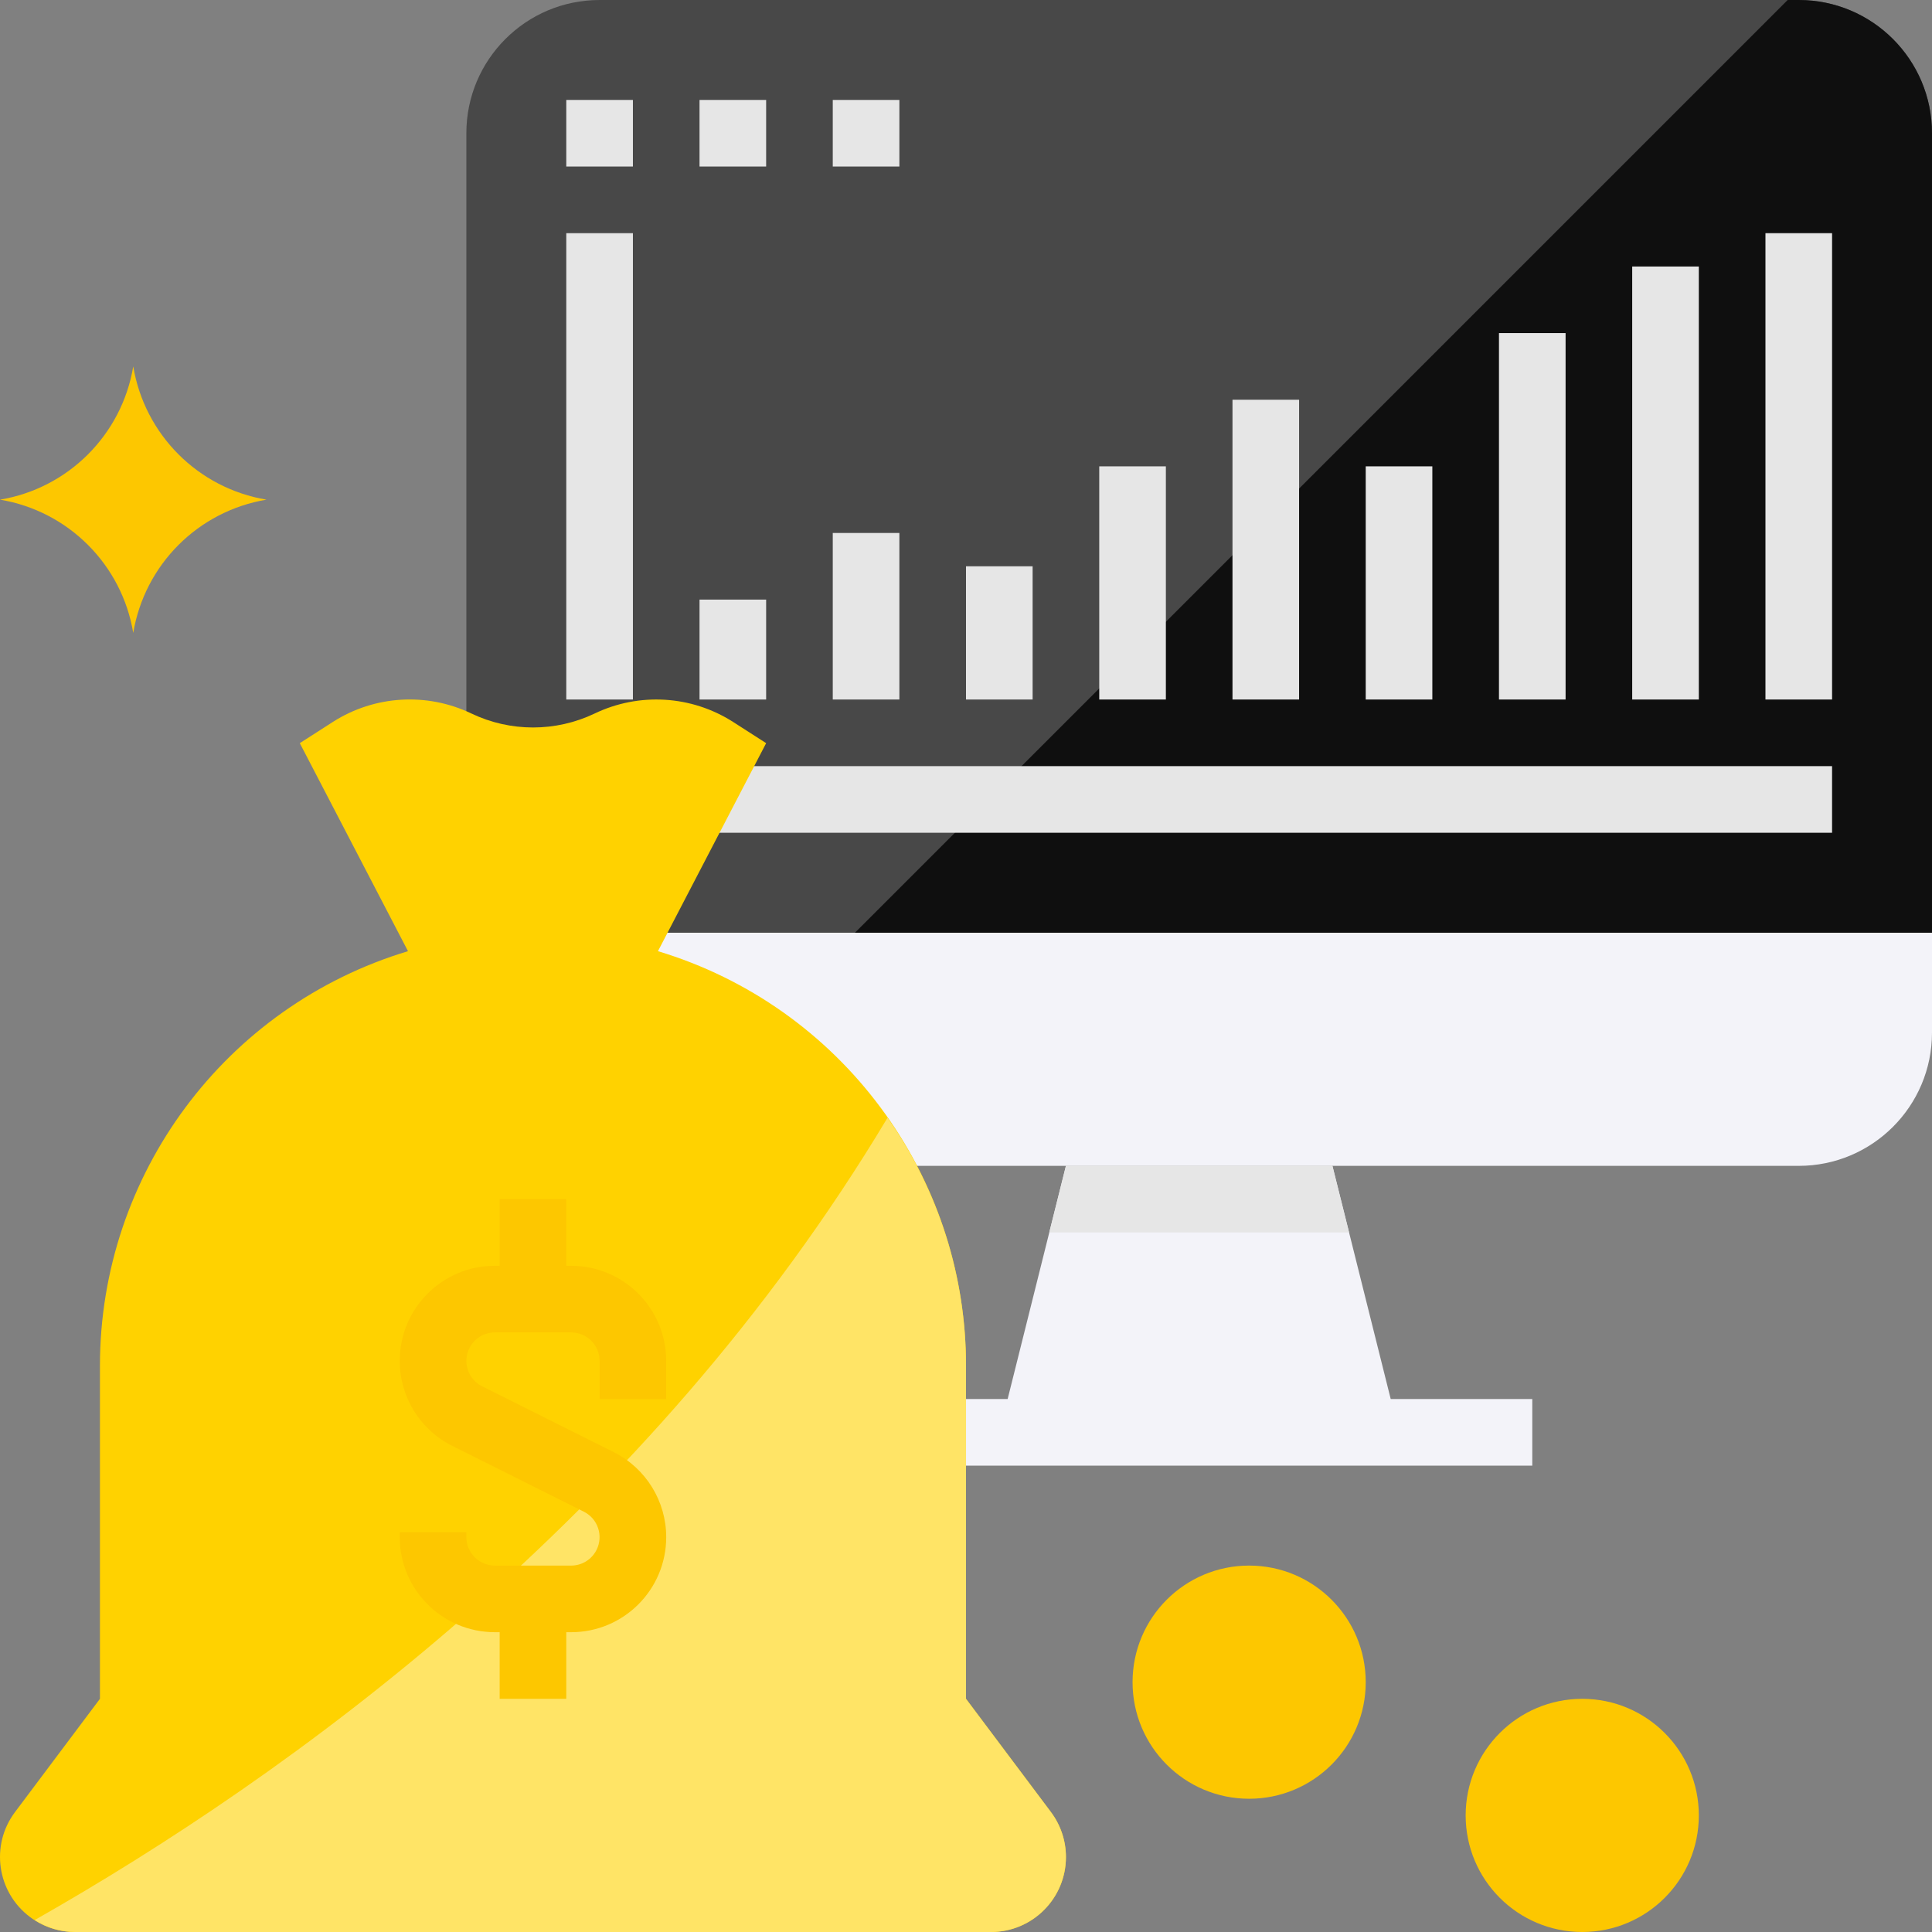
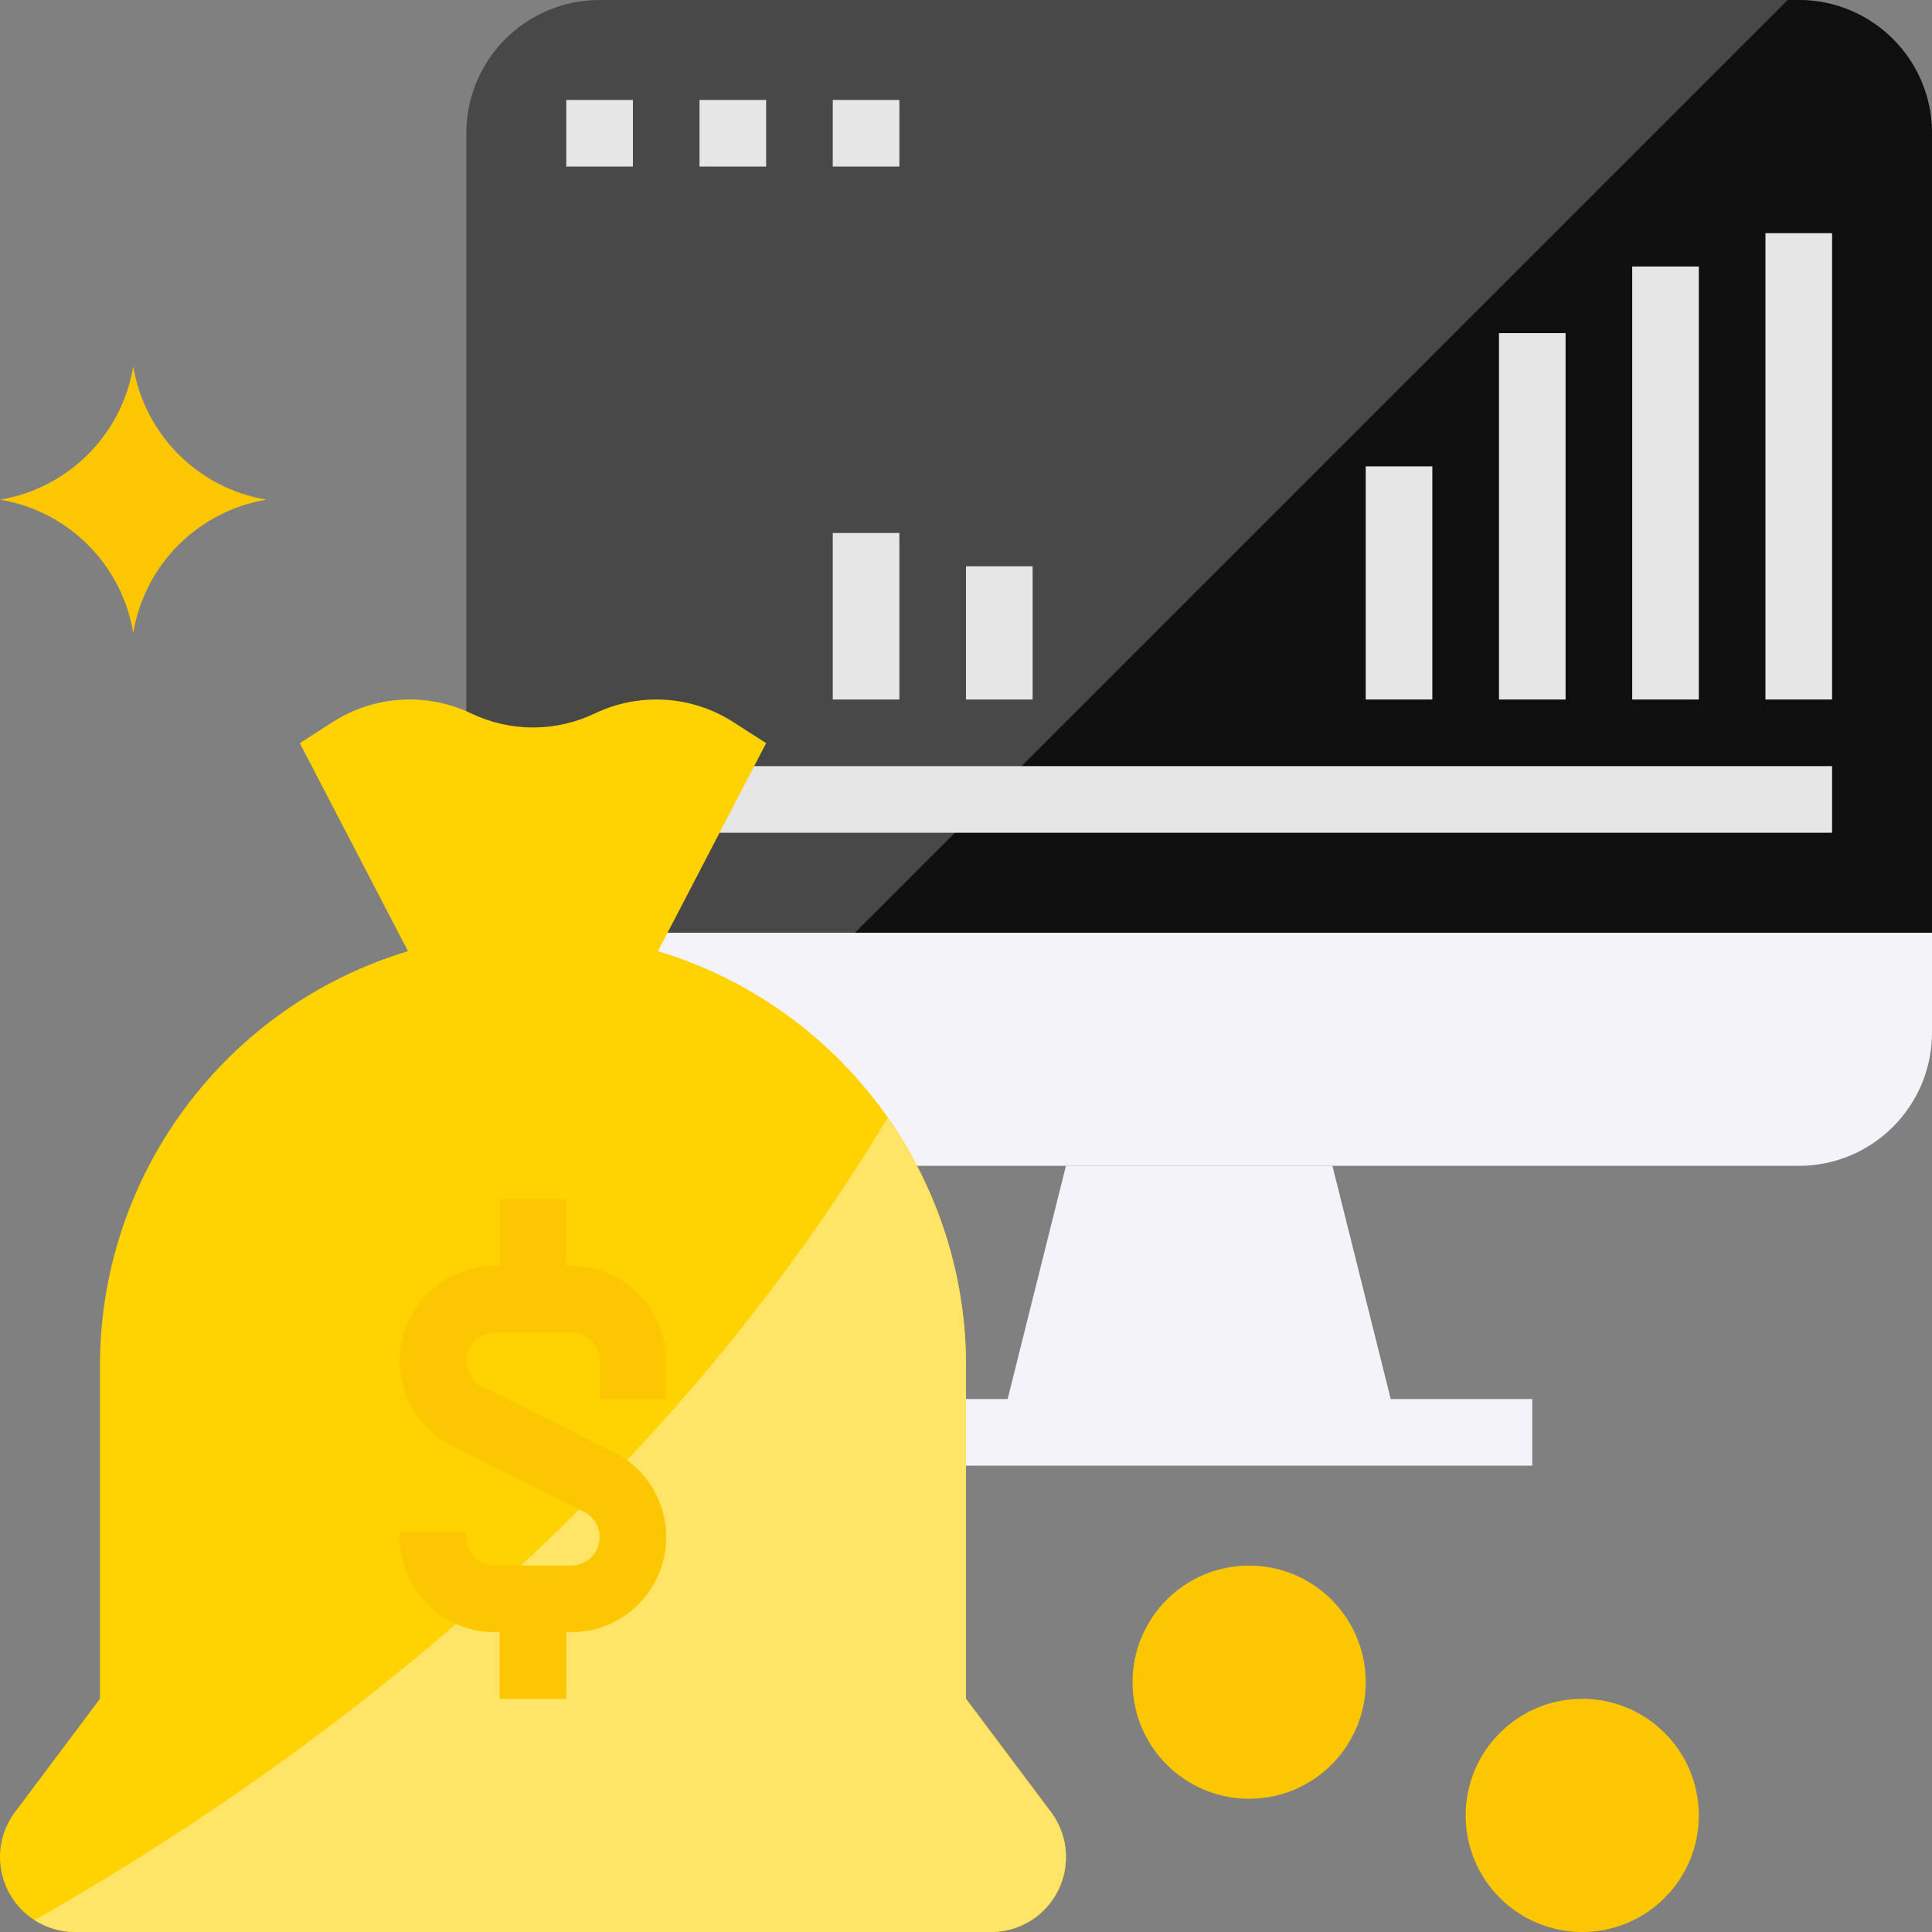
<svg xmlns="http://www.w3.org/2000/svg" width="512" height="512" x="0" y="0" viewBox="0 0 512.002 512.002" style="enable-background:new 0 0 512 512" xml:space="preserve" class="">
  <rect x="0" y="0" width="512.002" height="512.002" fill="#808080" stroke="none" />
  <g>
    <g>
      <polygon style="" points="368.554,370.76 353.106,308.967 282.485,308.967 267.037,370.76 229.52,370.76 229.52,388.415 406.071,388.415 406.071,370.76 " fill="#f3f3f9" data-original="#f0e4d6" class="" />
      <path style="" d="M123.589,273.656c0,19.5,15.81,35.31,35.31,35.31h317.793c19.5,0,35.31-15.81,35.31-35.31v-26.483 H123.589V273.656z" fill="#f3f3f9" data-original="#f0e4d6" class="" />
    </g>
    <path style="" d="M476.692,0.001H158.899c-19.5,0-35.31,15.81-35.31,35.31v211.862h388.414V35.312 C512.002,15.811,496.192,0.001,476.692,0.001z" fill="#484848" data-original="#87ced9" class="" />
    <path style="" d="M476.692,0.001h-2.94L226.58,247.174h285.422V35.312C512.002,15.811,496.192,0.001,476.692,0.001z" fill="#0f0f0f" data-original="#7dc6d1" class="" />
    <g>
      <rect x="150.071" y="26.484" style="" width="17.655" height="17.655" fill="#e6e6e6" data-original="#61acc9" class="" />
      <rect x="185.382" y="26.484" style="" width="17.655" height="17.655" fill="#e6e6e6" data-original="#61acc9" class="" />
      <rect x="220.692" y="26.484" style="" width="17.655" height="17.655" fill="#e6e6e6" data-original="#61acc9" class="" />
-       <rect x="150.071" y="61.794" style="" width="17.655" height="123.586" fill="#e6e6e6" data-original="#61acc9" class="" />
      <rect x="150.071" y="203.036" style="" width="335.448" height="17.655" fill="#e6e6e6" data-original="#61acc9" class="" />
-       <rect x="185.382" y="158.898" style="" width="17.655" height="26.483" fill="#e6e6e6" data-original="#61acc9" class="" />
      <rect x="220.692" y="141.243" style="" width="17.655" height="44.138" fill="#e6e6e6" data-original="#61acc9" class="" />
      <rect x="256.002" y="150.07" style="" width="17.655" height="35.31" fill="#e6e6e6" data-original="#61acc9" class="" />
-       <rect x="291.313" y="123.587" style="" width="17.655" height="61.793" fill="#e6e6e6" data-original="#61acc9" class="" />
-       <rect x="326.623" y="105.932" style="" width="17.655" height="79.448" fill="#e6e6e6" data-original="#61acc9" class="" />
      <rect x="361.933" y="123.587" style="" width="17.655" height="61.793" fill="#e6e6e6" data-original="#61acc9" class="" />
      <rect x="397.244" y="88.277" style="" width="17.655" height="97.103" fill="#e6e6e6" data-original="#61acc9" class="" />
      <rect x="432.554" y="70.622" style="" width="17.655" height="114.759" fill="#e6e6e6" data-original="#61acc9" class="" />
      <rect x="467.865" y="61.794" style="" width="17.655" height="123.586" fill="#e6e6e6" data-original="#61acc9" class="" />
    </g>
    <path style="" d="M278.513,480.222l-22.51-30.014v-88.276c-0.009-50.617-33.174-95.25-81.638-109.859l28.672-55.128 l-8.828-5.667c-11.008-7-24.85-7.83-36.617-2.189c-10.328,4.935-22.334,4.935-32.662,0c-11.776-5.65-25.635-4.82-36.652,2.189 l-8.828,5.667l28.672,55.128c-48.463,14.61-81.629,59.242-81.638,109.859v88.276l-22.51,30.014 c-6.585,8.775-4.802,21.222,3.972,27.807c3.443,2.578,7.618,3.972,11.917,3.972h242.759c10.973,0,19.862-8.889,19.862-19.862 C282.485,487.84,281.09,483.665,278.513,480.222z" fill="#ffd200" data-original="#4398d1" class="" />
    <path style="" d="M256.002,450.208v-88.276c0.018-23.526-7.247-46.477-20.798-65.713 C171.796,402.071,76.555,470.6,9.183,508.841c3.187,2.057,6.894,3.151,10.681,3.16h242.759c10.973,0,19.862-8.889,19.862-19.862 c0-4.299-1.395-8.483-3.972-11.917L256.002,450.208z" fill="#ffe466" data-original="#3e8fc9" class="" />
    <g>
      <path style="" d="M176.554,370.76v-10.116c-0.018-13.912-11.282-25.176-25.194-25.194h-1.289v-17.655h-17.655v17.655 h-1.289c-13.912,0-25.194,11.282-25.194,25.194c0,9.543,5.394,18.273,13.93,22.537l34.86,17.434 c3.725,1.863,5.235,6.391,3.372,10.116c-1.271,2.551-3.875,4.167-6.735,4.167h-20.233c-4.158-0.009-7.53-3.381-7.539-7.539v-1.289 h-17.655v1.289c0.018,13.912,11.282,25.176,25.194,25.194h1.289v17.655h17.655v-17.655h1.289c13.912,0,25.194-11.273,25.194-25.194 c0-9.543-5.394-18.273-13.93-22.537l-34.86-17.434c-3.725-1.863-5.235-6.391-3.372-10.116c1.271-2.551,3.884-4.167,6.735-4.167 h20.233c4.158,0.009,7.53,3.381,7.539,7.539v10.116H176.554z" fill="#fdc700" data-original="#fdb62f" class="" />
      <circle style="" cx="331.037" cy="445.794" r="30.897" fill="#fdc700" data-original="#fdb62f" class="" />
      <circle style="" cx="419.313" cy="481.105" r="30.897" fill="#fdc700" data-original="#fdb62f" class="" />
      <path style="" d="M35.313,167.725L35.313,167.725c-3.019-18.105-17.205-32.291-35.31-35.31l0,0 c18.105-3.019,32.291-17.205,35.31-35.31l0,0c3.019,18.105,17.205,32.291,35.31,35.31l0,0 C52.518,135.434,38.332,149.62,35.313,167.725z" fill="#fdc700" data-original="#fdb62f" class="" />
    </g>
-     <polygon style="" points="357.52,326.622 353.106,308.967 282.485,308.967 278.071,326.622 " fill="#e6e6e6" data-original="#e0d2c1" class="" />
    <g> </g>
    <g> </g>
    <g> </g>
    <g> </g>
    <g> </g>
    <g> </g>
    <g> </g>
    <g> </g>
    <g> </g>
    <g> </g>
    <g> </g>
    <g> </g>
    <g> </g>
    <g> </g>
    <g> </g>
  </g>
</svg>